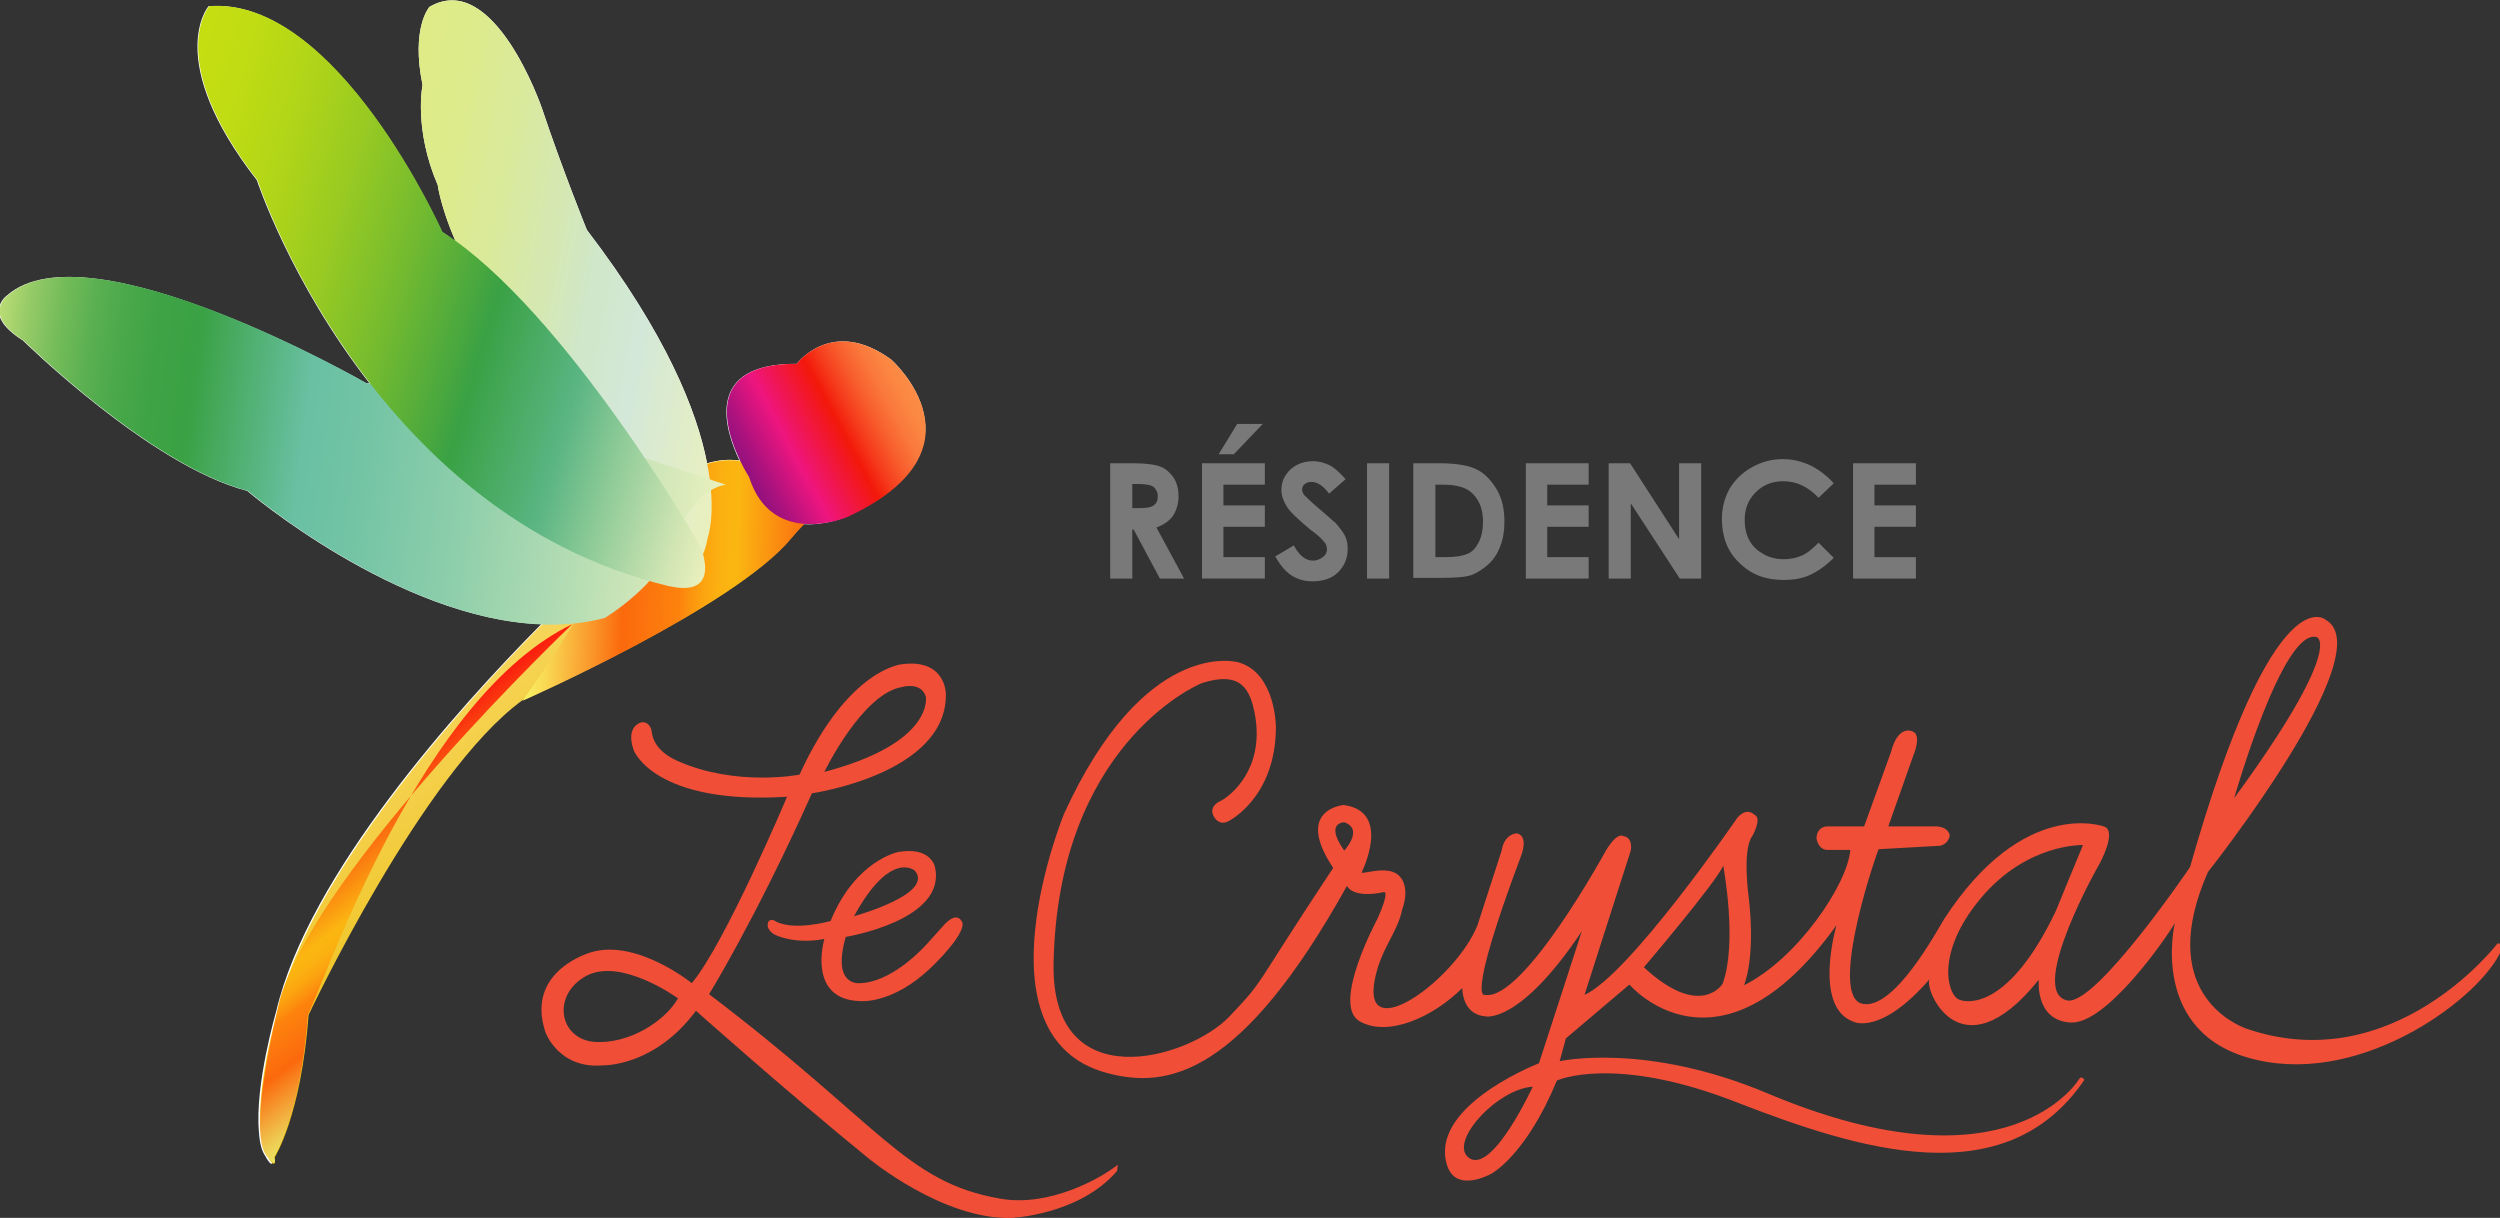
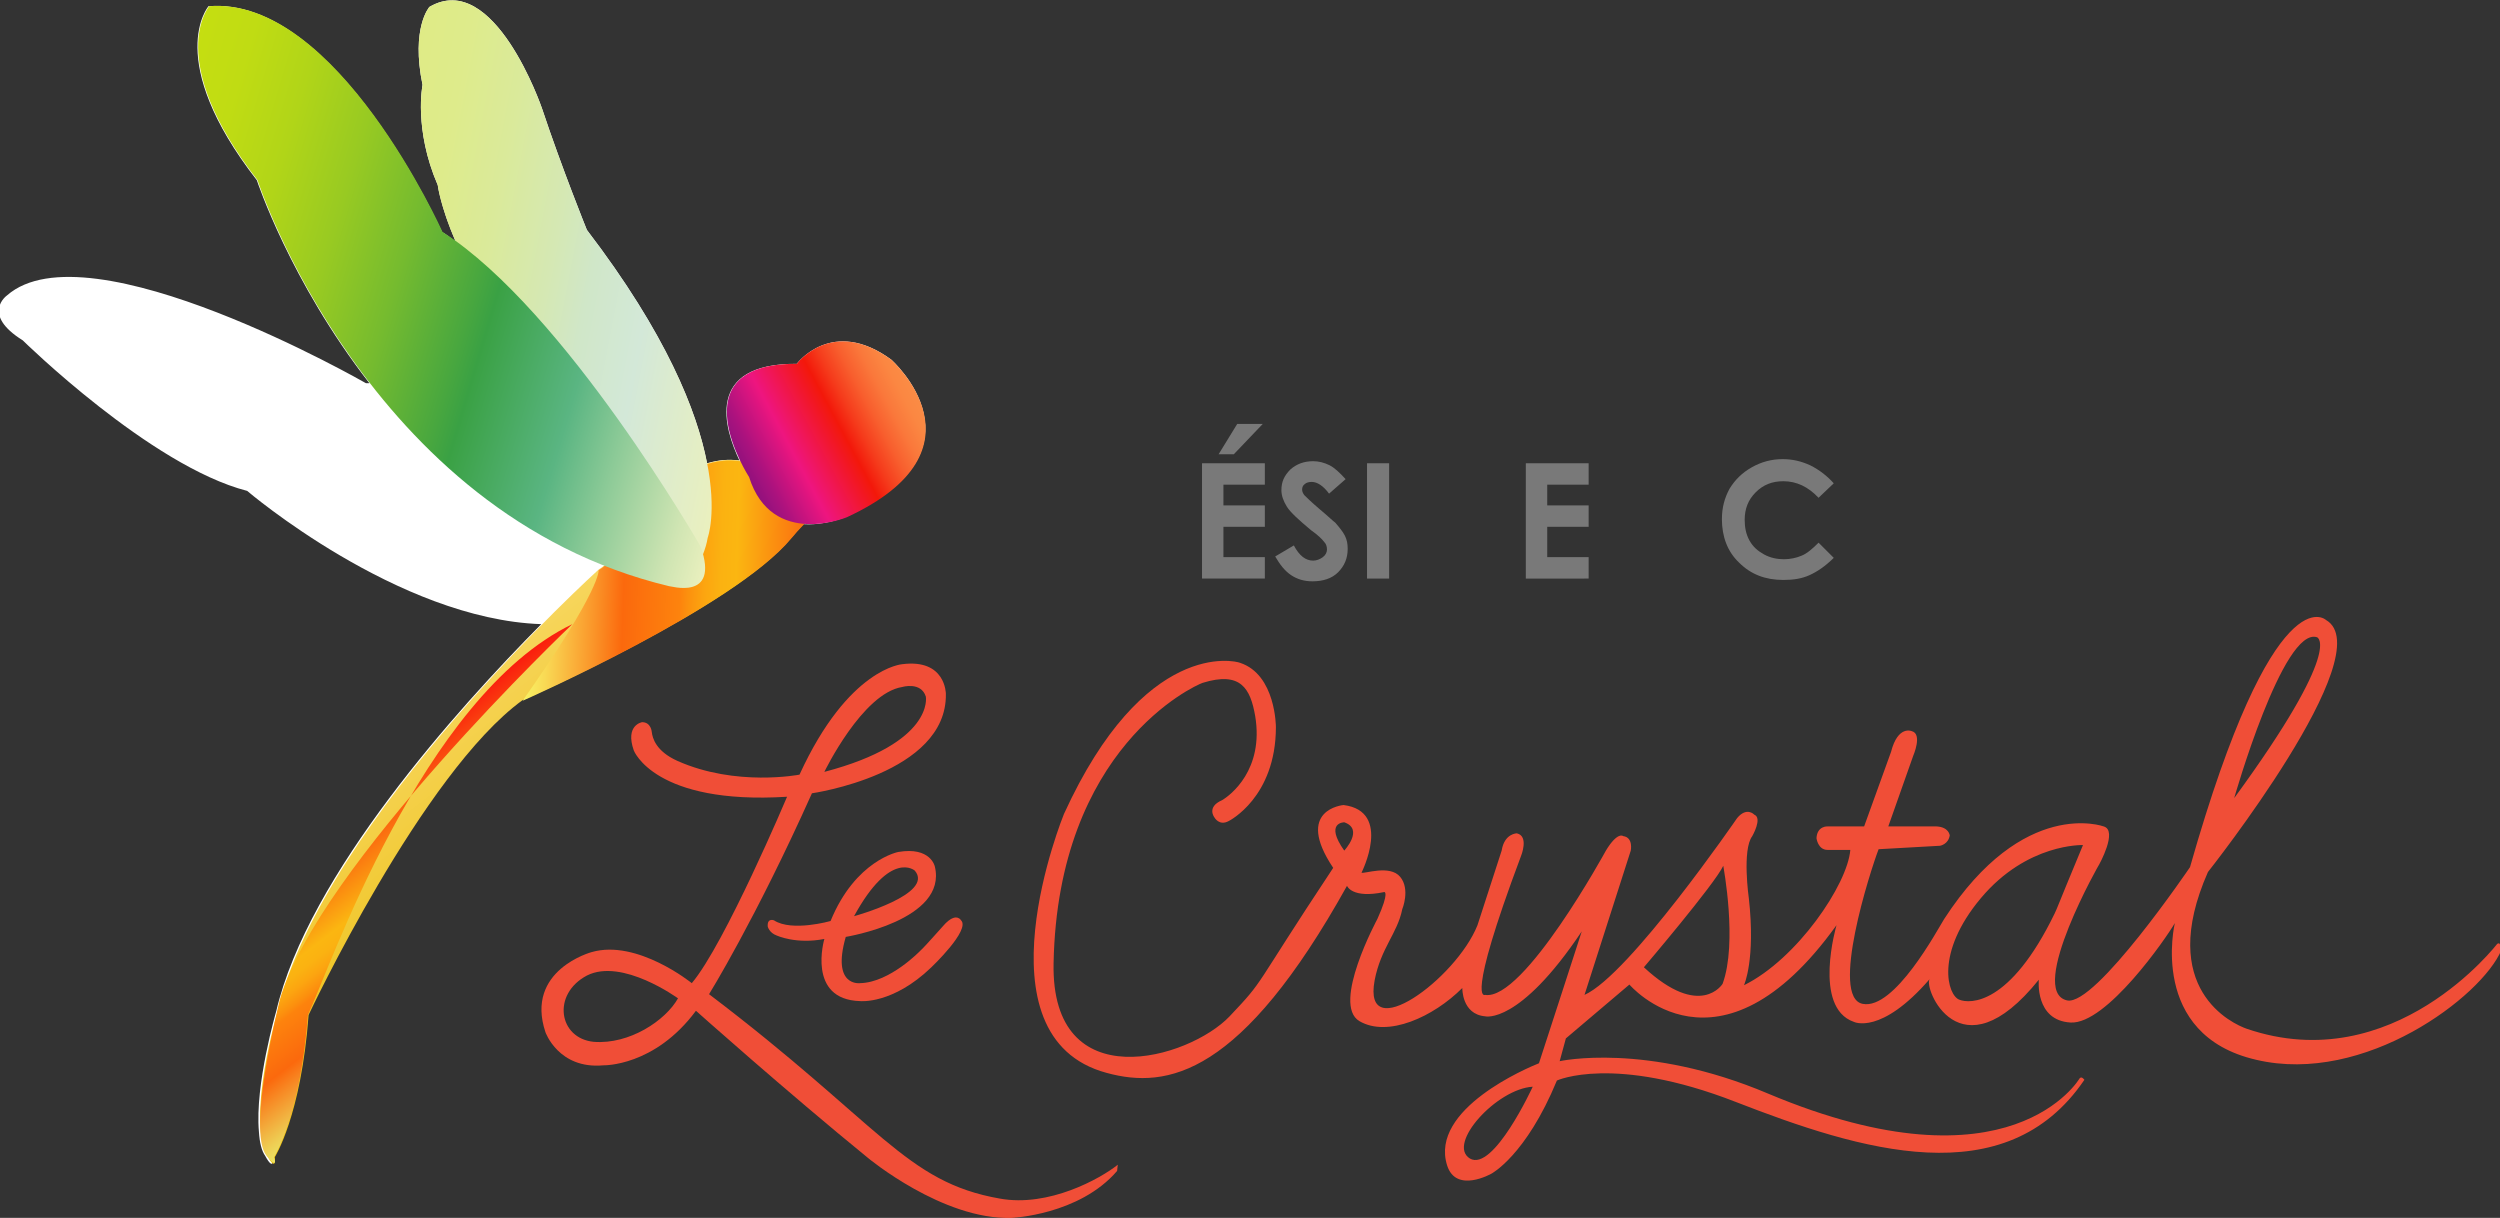
<svg xmlns="http://www.w3.org/2000/svg" version="1.1" id="Layer_1" x="0px" y="0px" viewBox="0 0 362.1 176.4" style="enable-background:new 0 0 362.1 176.4;" xml:space="preserve">
  <rect x="0" y="0" width="362.1" height="176.4" fill="#333333" stroke="none" />
  <style type="text/css">
	.st0{fill-rule:evenodd;clip-rule:evenodd;fill:#F04E37;}
	
		.st1{fill-rule:evenodd;clip-rule:evenodd;fill:none;stroke:#222221;stroke-width:8.500000e-02;stroke-linecap:round;stroke-linejoin:round;stroke-miterlimit:10;}
	.st2{fill:#797979;}
	.st3{fill:#FFFFFF;}
	.st4{fill:url(#XMLID_00000015347836779208145770000007981245381051798199_);}
	.st5{fill:url(#XMLID_00000020359500853578152990000007324534161849346961_);}
	.st6{fill:url(#XMLID_00000163771335796957655190000001414114755209269427_);}
	.st7{fill:url(#XMLID_00000037662281476169193230000005282271197630235310_);}
	.st8{fill:url(#XMLID_00000052784517165238430920000005392384361568817076_);}
	.st9{fill:url(#XMLID_00000058565723527929618990000009774556600683805354_);}
	.st10{fill:url(#XMLID_00000141455158620044703390000009301537704404070828_);}
</style>
  <g>
    <path class="st0" d="M161.9,168.7c-2.5,2-10,6.2-17.1,4.9c-13.7-2.4-17.3-10.8-42.1-29.6c0,0,6.7-10.8,14.9-29.1   c0,0,19.6-2.8,19.4-14.4c0,0,0-5.1-6.3-4.3c0,0-7.8,0.5-14.9,16c0,0-9.2,1.8-17.7-2c-3.1-1.4-3.6-3.3-3.7-4.2c0,0-0.1-1.4-1.4-1.4   c0,0-2.5,0.4-1.2,4.1c0,0,3,7.9,22.2,6.7c0,0-9,21.3-13.8,27c0,0-7.9-6.4-14.5-4.5c0,0-9.7,2.6-6.7,11.6c0,0,1.9,5.4,8.4,4.8   c0,0,7.4,0.2,13.4-7.9c0,0,13,11.6,24.9,21.3c0,0,10.8,9,20.8,8.7c0,0,9.8-0.4,15.3-6.8L161.9,168.7z M130.7,99.5   c0,0,2.7-0.8,3.4,1.4c0,0,1.3,6.7-14.7,10.9C119.4,111.8,124.9,100.4,130.7,99.5z M86,150.9c-5.1-0.5-6.1-6.9-1-9.6   c5.1-2.6,13.2,3.3,13.2,3.3C96.4,147.8,91.2,151.3,86,150.9z" />
    <path class="st0" d="M133.3,137.7c0,0-4.4,4.6-8.7,4.7c0,0-4.2,0.6-2.1-6.7c0,0,14.8-2.4,12.9-10.2c0,0-0.6-2.9-5.3-2.1   c0,0-6.2,1.2-9.8,10c0,0-5.6,1.6-8.2-0.1c0,0-1-0.4-0.9,0.9c0,0,0.2,0.9,1.3,1.3c0,0,2.8,1.3,6.9,0.5c0,0-2.6,8.8,5.2,9   c0,0,4.7,0.5,10.3-4.9c0,0,5.7-5.4,4.3-6.8c0,0-0.6-1.1-2.1,0.3C137.1,133.5,134,137.1,133.3,137.7z M132.5,126.1   c2.9,3.4-8.8,6.6-8.8,6.6C129,123,132.5,126.1,132.5,126.1z" />
  </g>
  <path class="st1" d="M323.6,92.3" />
  <path class="st0" d="M361.7,136.7c0,0-15,19.6-36.3,12.3c-2-0.7-13.1-5.7-5.6-22.7c0,0,25.2-31.8,17.1-36.5c0,0-7.5-7.1-19.7,35.8  c0,0-13.7,20.2-17.8,19.3c-5.9-1.3,5-20.4,4.6-19.6c0,0,2.8-5,0.7-5.6c0,0-11.6-4.3-23.1,13.4c-1,1.6-7.2,13.2-11.8,12.3  c-4.8-0.9,1.1-19.3,2.3-22.4l8.9-0.5c0,0,1.2-0.2,1.4-1.5c0,0-0.1-1.2-1.9-1.3h-7l3.6-10.2c0,0,1.4-3.2-0.2-3.6c0,0-2-0.9-3,3  l-3.9,10.8h-5.3c0,0-1.5-0.1-1.6,1.7c0,0,0.2,1.7,1.6,1.7c1.5,0,3.3,0,3.3,0c-0.4,5-7.7,15.8-15.4,19.6c0,0,1.7-3.7,0.7-12.6  c0,0-1-7,0.5-9c0,0,1.5-2.6,0.3-3.1c0,0-1.1-1.2-2.5,0.5c0,0-15.6,22.7-22.1,25.6l6.7-20.9c0,0,0.4-1.9-1.1-2.1c0,0-0.8-0.7-2.5,2.1  c0,0-11.9,21.8-17.5,20.9c0,0-2.9,1.5,5.2-20.1c0,0,1.2-2.9-0.6-3.3c0,0-1.8,0-2.2,2.5L214,134c-3.1,7.8-16.7,17.7-14.9,8  c0.9-4.7,3.3-6.8,4-10.3c0,0,1.2-2.9-0.3-4.7c-1.5-1.8-5.2-0.4-5.6-0.6c0,0,4.5-8.9-2.6-9.8c0,0-7.2,0.6-1.5,9.1  c-12,18.1-9.7,15.9-15,21.5c-5.9,6.2-25.9,12-25.5-7.7c0.6-31.2,20.4-40.2,21.6-40.6c5.5-1.7,6.9,0.8,7.6,4.8  c1.3,7.8-3.6,11.5-4.8,12.2c-2.3,1-1.1,2.5-1.1,2.5s0.7,1.3,2.1,0.5c0,0,6.8-3.4,6.8-13.6c0,0,0-7.6-5.2-9.3  c-0.7-0.3-13.9-3.5-25.5,21.9c0,0-13.2,32.3,6.2,37.5c8.8,2.4,19.5,0.4,34.8-27.1c0,0,0.7,1.9,5.4,0.9c0,0,0.8-0.1-1,3.9  c0,0-6.7,12.4-2.6,14.8c4.1,2.4,10.7-0.6,14.9-4.8c0,0-0.1,3.8,3.3,4.1c0,0,4.9,1.3,14-12.3c0,0-5.6,17.3-6.2,19.1  c-1.5,0.6-15.9,6.6-13.3,14.8c1.3,4.1,6.4,1.2,6.4,1.2s5-2.6,9.5-13.5c0,0,8.2-3.8,25.9,3.1c18,7,39.1,13.6,50.5-3.2  c0,0-0.4-0.6-0.7-0.2c0,0-9.9,17-45.1,2.2c-17.7-7.5-30.2-4.7-30.2-4.7l0.9-3.3l9.2-7.8c0,0,12.9,15.2,30-8.6c0,0-3.5,11.9,2.5,14  c0,0,3.9,2,11-6.2c-1,1.1,4.3,14.4,15.8,0.1c0,0-0.6,5.9,4.6,6.2c5.2,0.3,13.9-12.3,15.1-14.4c0,0-3.9,16.2,11.8,19.8  c15.7,3.7,32.7-9.2,35.5-15.9C362,137.2,362.3,136.4,361.7,136.7z M335.6,92.3c0,0,4,1.4-12,23.3C323.6,115.6,330.7,90.7,335.6,92.3  z M194.7,123.2c-2.9-4.1,0-4.1,0-4.1C197.6,120.1,194.7,123.2,194.7,123.2z M212.9,167.8c-3.4-2.1,3.9-10.1,9.1-10.4  C222,157.4,216.3,169.8,212.9,167.8z M249.5,142.5c0,0-3.2,5.2-11.4-2.4c0,0,10.3-12.1,11.5-14.7  C249.6,125.5,251.7,136.5,249.5,142.5z M283.8,144.8c-1.7-0.6-3.6-6.7,3.1-14.7c6.7-8,14.8-7.7,14.8-7.7s0,0-2.4,5.8  c-0.1,0.2-1.6,4-1.7,4.1C291.1,145.7,285.3,145.4,283.8,144.8z" />
  <g>
    <g>
      <g>
-         <path class="st2" d="M160.8,67.1h3.4c1.8,0,3.2,0.2,3.9,0.5c0.8,0.3,1.4,0.9,1.9,1.6c0.5,0.8,0.7,1.7,0.7,2.7     c0,1.1-0.3,2-0.8,2.8c-0.5,0.7-1.3,1.3-2.4,1.7l4,7.4H168l-3.8-7.1H164v7.1h-3.2V67.1z M164,73.6h1c1,0,1.7-0.1,2.1-0.4     c0.4-0.3,0.6-0.7,0.6-1.3c0-0.4-0.1-0.7-0.3-1c-0.2-0.3-0.4-0.5-0.8-0.6c-0.3-0.1-0.9-0.2-1.7-0.2H164V73.6z" />
        <path class="st2" d="M174.1,67.1h9.1v3.1h-6v3h6v3.1h-6v4.4h6v3.1h-9.1V67.1z M179.2,61.4h3.7l-4.2,4.4h-2.2L179.2,61.4z" />
        <path class="st2" d="M194.9,69.4l-2.4,2.1c-0.8-1.1-1.7-1.7-2.5-1.7c-0.4,0-0.8,0.1-1,0.3c-0.3,0.2-0.4,0.5-0.4,0.8     c0,0.3,0.1,0.5,0.3,0.8c0.3,0.3,1,1,2.3,2.1c1.2,1,1.9,1.7,2.2,1.9c0.6,0.7,1.1,1.3,1.4,1.9c0.3,0.6,0.4,1.2,0.4,1.9     c0,1.4-0.5,2.5-1.4,3.4c-0.9,0.9-2.2,1.3-3.7,1.3c-1.2,0-2.2-0.3-3.1-0.9c-0.9-0.6-1.6-1.5-2.3-2.7l2.7-1.6     c0.8,1.5,1.7,2.2,2.8,2.2c0.5,0,1-0.2,1.4-0.5c0.4-0.3,0.6-0.7,0.6-1.1c0-0.4-0.1-0.8-0.4-1.1c-0.3-0.4-0.9-1-1.9-1.7     c-1.8-1.5-3-2.6-3.5-3.4c-0.5-0.8-0.8-1.6-0.8-2.4c0-1.2,0.4-2.1,1.3-3c0.9-0.8,2-1.2,3.3-1.2c0.8,0,1.6,0.2,2.4,0.6     C193.2,67.7,194,68.4,194.9,69.4z" />
        <path class="st2" d="M198,67.1h3.2v16.7H198V67.1z" />
-         <path class="st2" d="M204.7,67.1h3.8c2.4,0,4.2,0.3,5.4,0.9c1.2,0.6,2.1,1.6,2.9,2.9c0.8,1.4,1.1,2.9,1.1,4.7     c0,1.3-0.2,2.5-0.6,3.5c-0.4,1.1-1,2-1.8,2.7c-0.8,0.7-1.6,1.2-2.4,1.5c-0.9,0.3-2.4,0.4-4.6,0.4h-3.8V67.1z M207.9,70.2v10.5     h1.5c1.5,0,2.5-0.2,3.2-0.5c0.7-0.3,1.2-0.9,1.6-1.7c0.4-0.8,0.6-1.8,0.6-2.9c0-1.8-0.5-3.1-1.5-4.1c-0.9-0.9-2.3-1.3-4.3-1.3     H207.9z" />
        <path class="st2" d="M221,67.1h9.1v3.1h-6v3h6v3.1h-6v4.4h6v3.1H221V67.1z" />
-         <path class="st2" d="M233.1,67.1h3l7.1,11v-11h3.2v16.7h-3.1l-7.1-10.9v10.9h-3.2V67.1z" />
        <path class="st2" d="M265.6,70l-2.2,2.1c-1.5-1.6-3.2-2.4-5.1-2.4c-1.6,0-2.9,0.5-4,1.6c-1.1,1.1-1.6,2.4-1.6,4     c0,1.1,0.2,2.1,0.7,3c0.5,0.9,1.2,1.5,2.1,2c0.9,0.5,1.9,0.7,2.9,0.7c0.9,0,1.8-0.2,2.5-0.5c0.8-0.3,1.6-1,2.5-1.9l2.2,2.2     c-1.2,1.2-2.4,2-3.5,2.5c-1.1,0.5-2.3,0.7-3.8,0.7c-2.6,0-4.7-0.8-6.4-2.5c-1.7-1.6-2.5-3.8-2.5-6.3c0-1.7,0.4-3.1,1.1-4.4     c0.8-1.3,1.8-2.3,3.2-3.1c1.4-0.8,2.9-1.2,4.5-1.2c1.4,0,2.7,0.3,4,0.9C263.6,68.1,264.7,69,265.6,70z" />
-         <path class="st2" d="M268.4,67.1h9.1v3.1h-6v3h6v3.1h-6v4.4h6v3.1h-9.1V67.1z" />
      </g>
    </g>
  </g>
  <g id="Artwork_1_1_">
    <g>
      <path class="st3" d="M129.1,52.1c-8.6-6.3-13.7,0.6-13.7,0.6c-13.4-0.1-10.5,9.4-8.3,14c-1.5-0.2-3-0.1-4.7,0.4    c-1.4-7.4-5.8-18.6-17.4-33.8c0,0-3.6-8.9-6.5-17.6c0,0-6.9-20.2-16.3-14.7c0,0-2.7,3-1,11.3c0,0-1.3,6.4,2.2,14.5    c0,0,0.4,3.1,2.6,8.2c-0.7-0.5-1.3-1-2-1.4c0,0-15.3-34.2-33.8-32.7c0,0-6.6,7.7,7,25.2c0,0,4.8,14.6,16.3,29.4    c-0.2,0-0.3,0-0.5,0c0,0-40.2-23.1-52-12.7c0,0-3.8,2.7,2.3,6.5c0,0,18.5,18.2,32.5,21.8c0,0,21.8,18.6,42.6,19.3    c-12.1,12.2-33.8,36.3-38.4,56.1c0,0-3.1,10.6-2.5,17.4c0.1,1.6,0.4,2.8,0.9,3.5c0.7,1.3,1,1.3,1.1,1c0.4,0.1,0-0.8,0-0.8    s3.8-5.9,4.9-20.6c0,0,16.6-35.2,31-45.6c0,0,30.6-13.5,38.9-23.5c0.5-0.7,1.2-1.3,1.8-2c3.3,0.3,6.3-1,6.3-1    C143.8,65.1,129.1,52.1,129.1,52.1z" />
      <g>
        <linearGradient id="XMLID_00000147921564565220890480000003688270761329046172_" gradientUnits="userSpaceOnUse" x1="159.396" y1="188.047" x2="126.519" y2="160.46" gradientTransform="matrix(0.977 0.216 -0.216 0.977 -22.943 -89.806)">
          <stop offset="0" style="stop-color:#EBBD0B" />
          <stop offset="0.334" style="stop-color:#EFC525" />
          <stop offset="1" style="stop-color:#F8D864" />
        </linearGradient>
        <path id="XMLID_7_" style="fill:url(#XMLID_00000147921564565220890480000003688270761329046172_);" d="M114.6,77.9     c-8.3,10.1-38.9,23.5-38.9,23.5c-14.5,10.5-31,45.6-31,45.6c-1.1,14.7-4.9,20.6-4.9,20.6s0.3,2.3-1.1-0.2     c-3-5.6,1.5-20.9,1.5-20.9c6.5-27.8,46.5-64,46.5-64c3-1.9,6.6-7.1,6.6-7.1c5.6-9.1,11.7-9.6,16.1-8.2c0,0,15.4,2.4,18.5-1.5     C127.9,65.7,118.9,72.6,114.6,77.9z" />
        <linearGradient id="XMLID_00000138569804416804250340000005825158183782009743_" gradientUnits="userSpaceOnUse" x1="134.095" y1="147.104" x2="184.273" y2="137.687" gradientTransform="matrix(0.977 0.216 -0.216 0.977 -22.943 -89.806)">
          <stop offset="0" style="stop-color:#F8F365" />
          <stop offset="6.219361e-02" style="stop-color:#F9D954" />
          <stop offset="0.195" style="stop-color:#FA9529" />
          <stop offset="0.276" style="stop-color:#FB690D" />
          <stop offset="0.436" style="stop-color:#FD830D" />
          <stop offset="0.458" style="stop-color:#FC900E" />
          <stop offset="0.505" style="stop-color:#FCA510" />
          <stop offset="0.551" style="stop-color:#FBB211" />
          <stop offset="0.595" style="stop-color:#FBB611" />
          <stop offset="1" style="stop-color:#FA1F0E" />
        </linearGradient>
        <path id="XMLID_6_" style="fill:url(#XMLID_00000138569804416804250340000005825158183782009743_);" d="M75.7,101.5     c0,0,30.6-13.5,38.9-23.5c4.4-5.3,13.3-12.2,13.3-12.2c-3.1,3.9-18.5,1.5-18.5,1.5c-4.4-1.4-10.6-0.9-16.1,8.2     c0,0-3.6,5.2-6.6,7.1C86.7,82.5,87.3,85,75.7,101.5" />
        <linearGradient id="XMLID_00000089555797712005913760000007814455244969237176_" gradientUnits="userSpaceOnUse" x1="218.432" y1="137.474" x2="170.502" y2="97.256" gradientTransform="matrix(0.746 -0.323 0.397 0.918 -110.004 -3.225)">
          <stop offset="0" style="stop-color:#EAF0BE" />
          <stop offset="0.276" style="stop-color:#D3E8D8" />
          <stop offset="0.436" style="stop-color:#D0E7C8" />
          <stop offset="0.548" style="stop-color:#D5E8B3" />
          <stop offset="0.719" style="stop-color:#DAEA9A" />
          <stop offset="0.874" style="stop-color:#DEEB8B" />
          <stop offset="1" style="stop-color:#DFEB86" />
        </linearGradient>
        <path id="XMLID_5_" style="fill:url(#XMLID_00000089555797712005913760000007814455244969237176_);" d="M102.5,77.9     c0,0,5.5-14.6-17.5-44.6c0,0-3.6-8.9-6.5-17.6c0,0-6.9-20.2-16.3-14.7c0,0-2.7,3-1,11.3c0,0-1.3,6.4,2.2,14.5     c0,0,1.9,16.4,24.8,36.9c0,0,15.8,14.9,11.2,21C99.5,84.6,102,81.1,102.5,77.9z" />
        <linearGradient id="XMLID_00000137109867391119818630000013696468754515250564_" gradientUnits="userSpaceOnUse" x1="143.122" y1="207.474" x2="115.379" y2="184.195" gradientTransform="matrix(0.977 0.216 -0.216 0.977 -22.943 -89.806)">
          <stop offset="0" style="stop-color:#EAE766" />
          <stop offset="6.749633e-02" style="stop-color:#EECD53" />
          <stop offset="0.211" style="stop-color:#F78924" />
          <stop offset="0.276" style="stop-color:#FB690D" />
          <stop offset="0.436" style="stop-color:#FD830D" />
          <stop offset="0.458" style="stop-color:#FC900E" />
          <stop offset="0.505" style="stop-color:#FCA510" />
          <stop offset="0.551" style="stop-color:#FBB211" />
          <stop offset="0.595" style="stop-color:#FBB611" />
          <stop offset="1" style="stop-color:#FA1F0E" />
        </linearGradient>
        <path id="XMLID_4_" style="fill:url(#XMLID_00000137109867391119818630000013696468754515250564_);" d="M38.6,167.4     c1.8,2.2,1.1,0.2,1.1,0.2s3.8-5.9,4.9-20.6c3-6.3,16.5-46.1,38.3-56.6c0,0-37,35.2-42.4,54.5C40.5,145.1,35.7,163.7,38.6,167.4z" />
        <linearGradient id="XMLID_00000033329374784526286130000007354980923242305195_" gradientUnits="userSpaceOnUse" x1="253.687" y1="36.108" x2="279.059" y2="46.476" gradientTransform="matrix(0.637 -0.771 0.771 0.637 -81.581 241.077)">
          <stop offset="0" style="stop-color:#90117D" />
          <stop offset="8.782025e-02" style="stop-color:#AA127E" />
          <stop offset="0.275" style="stop-color:#EE157F" />
          <stop offset="0.276" style="stop-color:#EE157F" />
          <stop offset="0.558" style="stop-color:#F3180A" />
          <stop offset="0.645" style="stop-color:#F53C1C" />
          <stop offset="0.747" style="stop-color:#F85F2E" />
          <stop offset="0.842" style="stop-color:#FA783B" />
          <stop offset="0.929" style="stop-color:#FB8742" />
          <stop offset="1" style="stop-color:#FB8C45" />
        </linearGradient>
        <path id="XMLID_3_" style="fill:url(#XMLID_00000033329374784526286130000007354980923242305195_);" d="M122.7,74.9     c0,0-10.9,4.6-14.2-5.8c0,0-10.7-16.5,6.9-16.4c0,0,5.1-6.9,13.7-0.6C129.1,52.1,143.8,65.1,122.7,74.9z" />
        <linearGradient id="XMLID_00000008833907829590290590000008225137462119226298_" gradientUnits="userSpaceOnUse" x1="190.984" y1="117.651" x2="113.608" y2="52.725" gradientTransform="matrix(0.898 -0.578 0.573 0.89 -134.203 78.328)">
          <stop offset="0" style="stop-color:#EAF0BE" />
          <stop offset="0.176" style="stop-color:#B8DEB4" />
          <stop offset="0.352" style="stop-color:#8DCEAB" />
          <stop offset="0.489" style="stop-color:#73C4A5" />
          <stop offset="0.571" style="stop-color:#69C0A3" />
          <stop offset="0.73" style="stop-color:#3AA144" />
          <stop offset="0.782" style="stop-color:#3EA345" />
          <stop offset="0.83" style="stop-color:#49A84A" />
          <stop offset="0.875" style="stop-color:#5BB051" />
          <stop offset="0.919" style="stop-color:#75BC5A" />
          <stop offset="0.962" style="stop-color:#96CB67" />
          <stop offset="1" style="stop-color:#BADC75" />
        </linearGradient>
-         <path id="XMLID_2_" style="fill:url(#XMLID_00000008833907829590290590000008225137462119226298_);" d="M105.1,70.2     c0,0-43.9-14.8-52-14.7c0,0-40.2-23.1-52-12.7c0,0-3.8,2.7,2.3,6.5c0,0,18.5,18.2,32.5,21.8l0,0c0,0,28.7,24.5,51.7,18.4     c0,0,8.2-4.9,10-11.2C97.6,78.2,100.1,71.1,105.1,70.2z" />
        <linearGradient id="XMLID_00000023978647718992849230000010007239757083552688_" gradientUnits="userSpaceOnUse" x1="210.903" y1="95.428" x2="141.331" y2="37.05" gradientTransform="matrix(0.919 -0.352 0.386 1.005 -121.772 38.638)">
          <stop offset="0" style="stop-color:#EAF0BE" />
          <stop offset="5.984434e-02" style="stop-color:#D0E5B3" />
          <stop offset="0.187" style="stop-color:#8CCA97" />
          <stop offset="0.276" style="stop-color:#5AB582" />
          <stop offset="0.436" style="stop-color:#3AA144" />
          <stop offset="0.47" style="stop-color:#48A73F" />
          <stop offset="0.592" style="stop-color:#75BB2F" />
          <stop offset="0.709" style="stop-color:#98CA22" />
          <stop offset="0.819" style="stop-color:#B1D518" />
          <stop offset="0.919" style="stop-color:#C0DC13" />
          <stop offset="1" style="stop-color:#C5DE11" />
        </linearGradient>
        <path id="XMLID_1_" style="fill:url(#XMLID_00000023978647718992849230000010007239757083552688_);" d="M101.5,79.2     c0,0-19.6-34.2-37.4-45.6c0,0-15.3-34.2-33.8-32.7c0,0-6.6,7.7,7,25.2c0,0,15.8,48.3,59.6,58.8C96.9,84.8,104.3,87.2,101.5,79.2z     " />
      </g>
    </g>
  </g>
</svg>